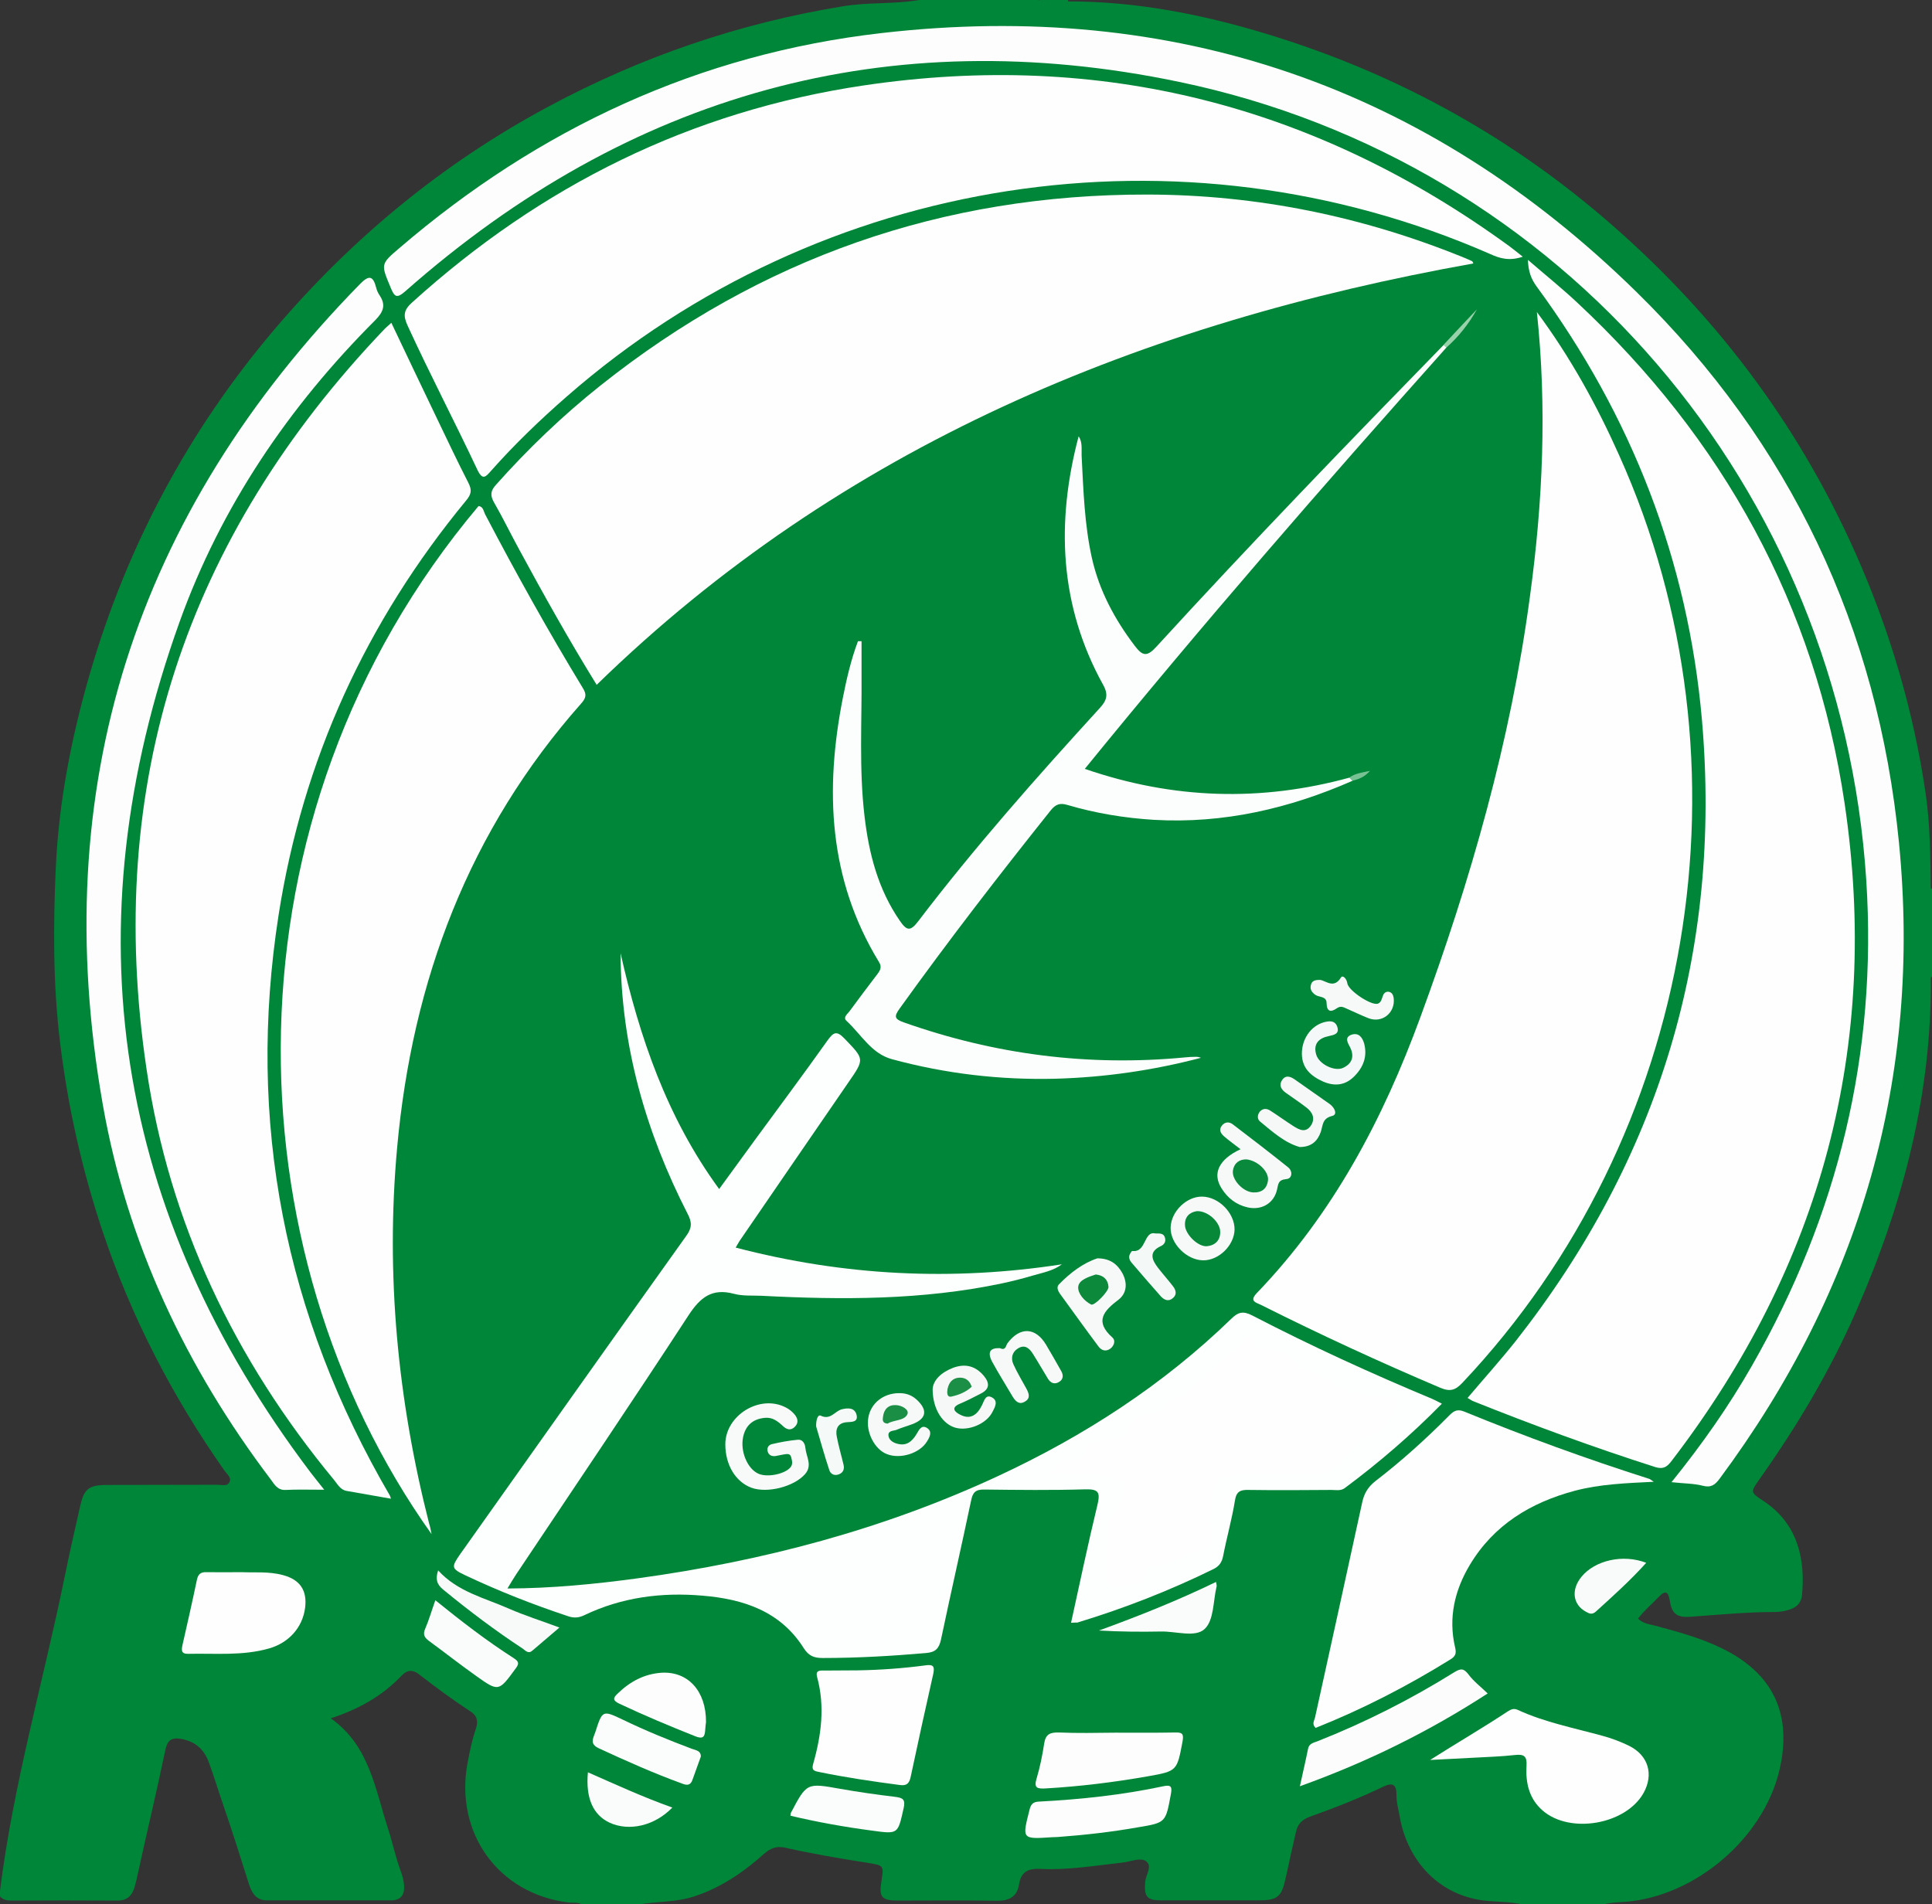
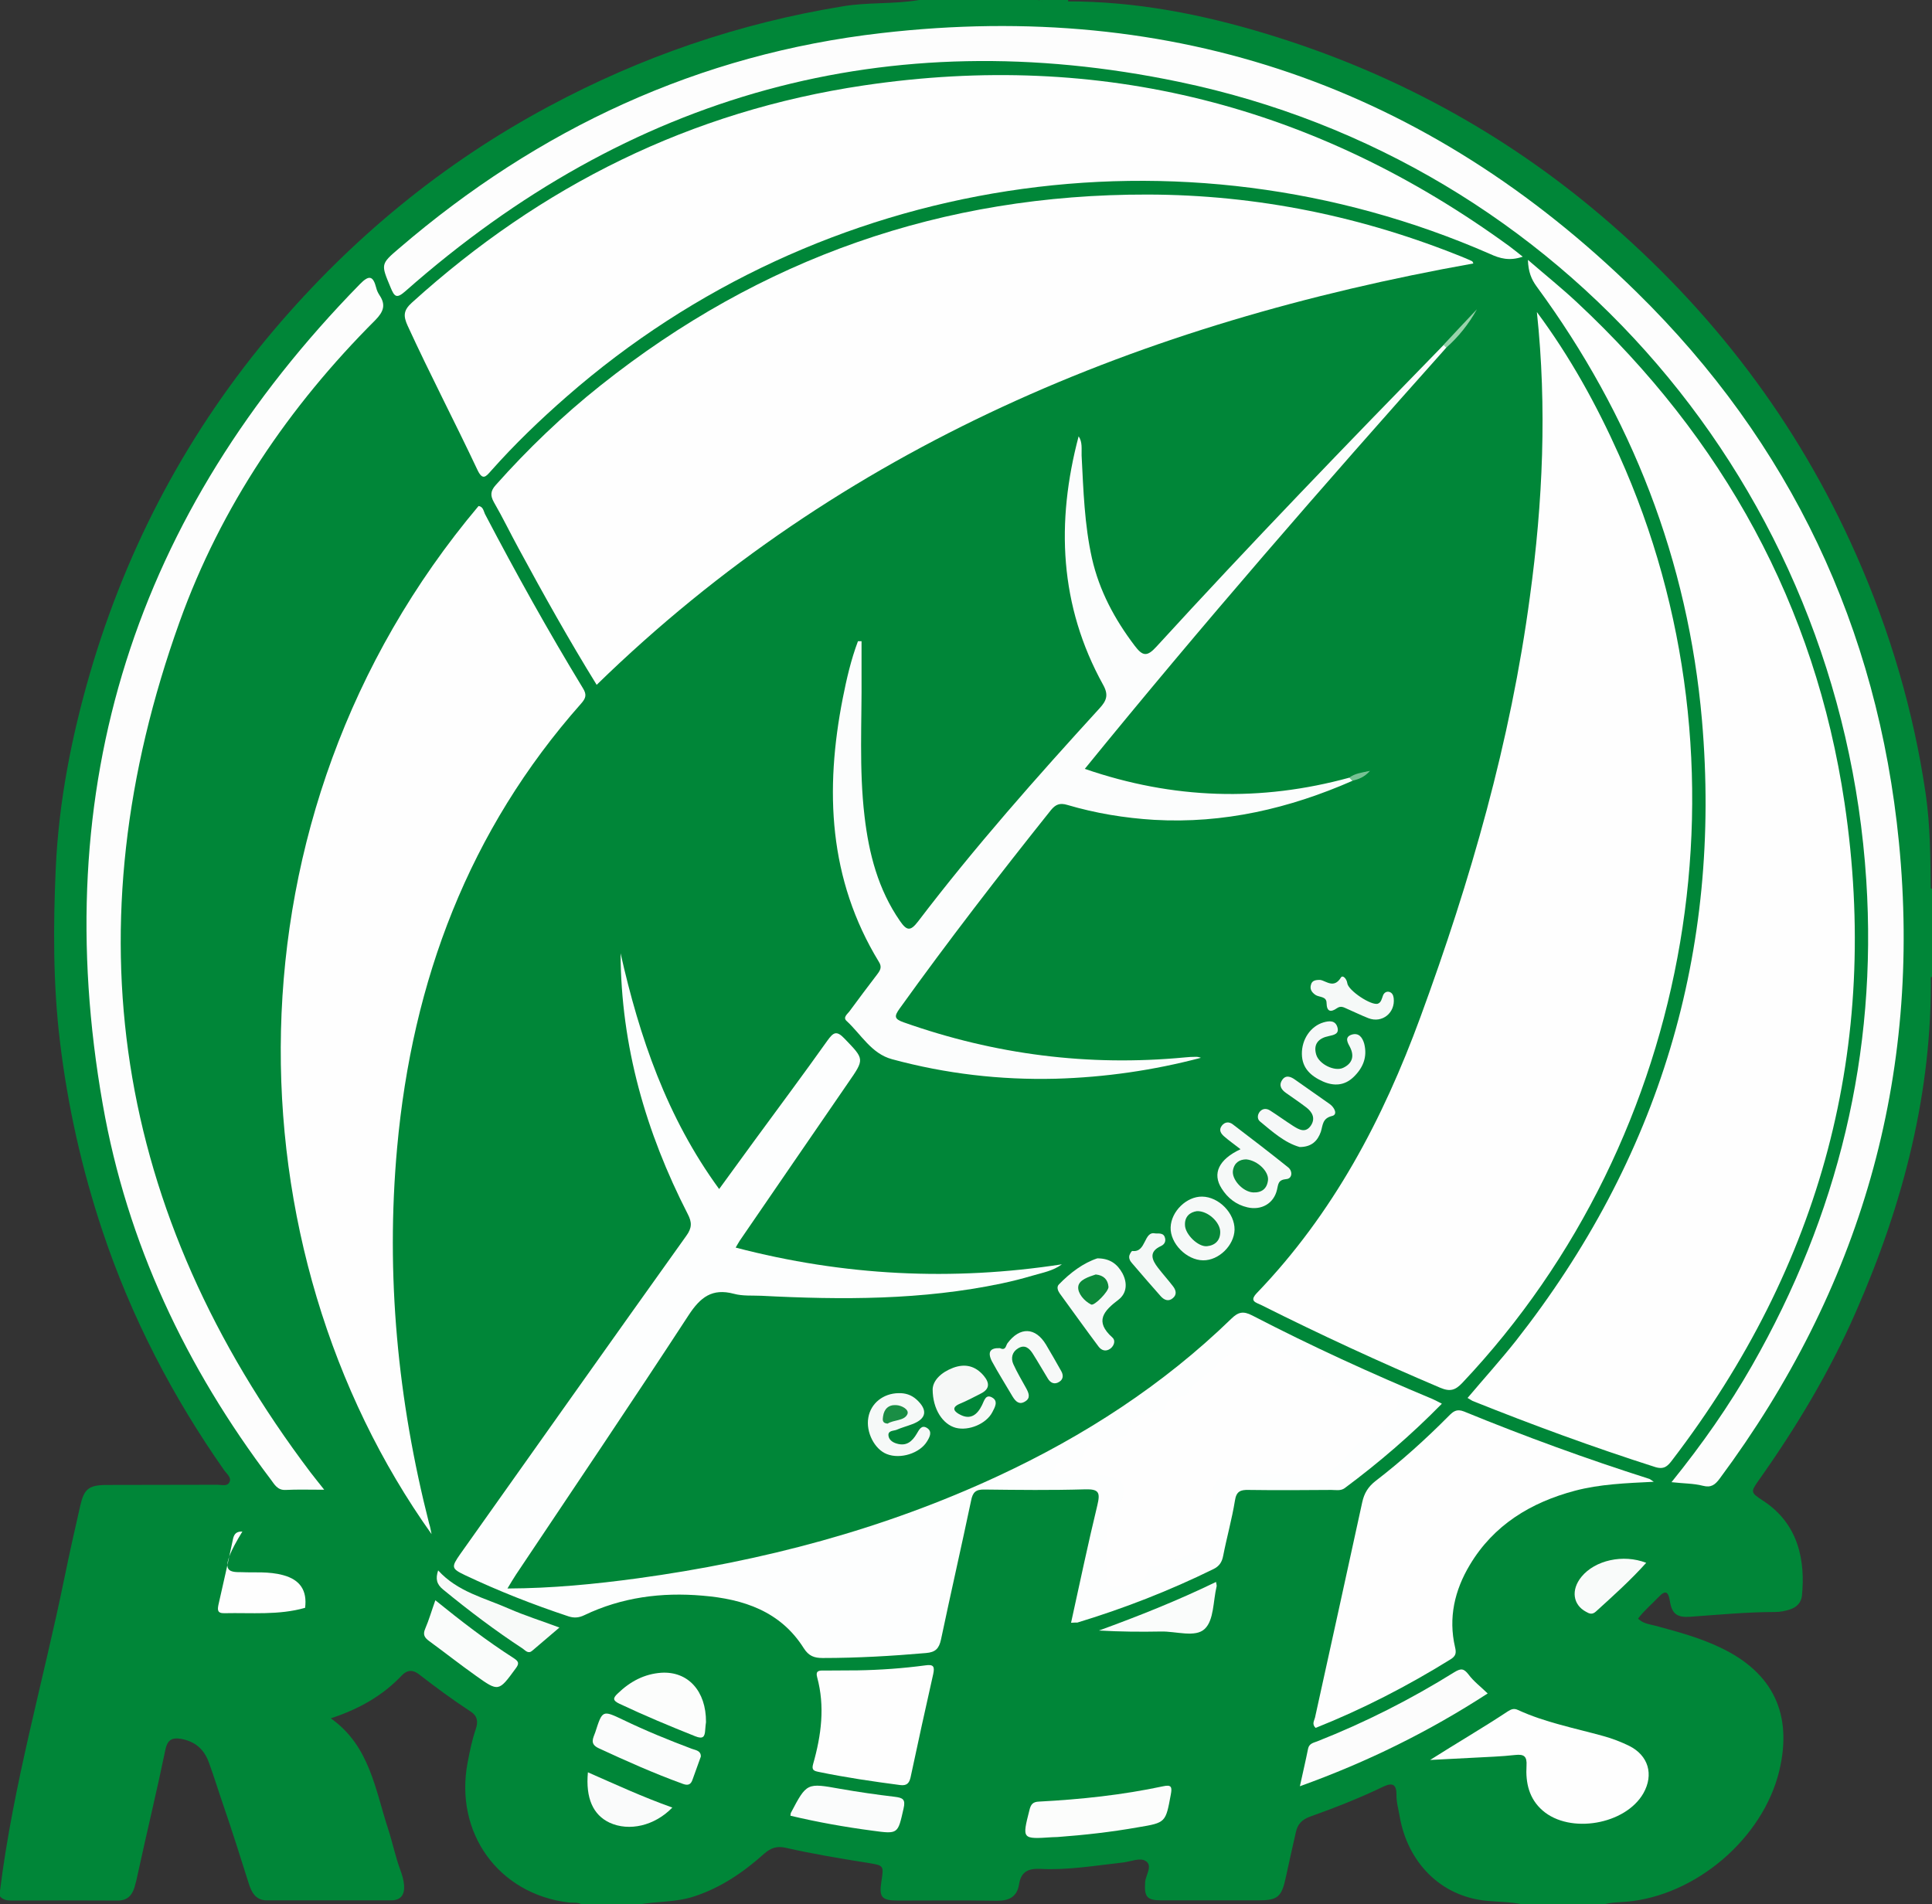
<svg xmlns="http://www.w3.org/2000/svg" version="1.1" id="图层_1" x="0px" y="0px" viewBox="0 0 97.01 95.63" style="enable-background:new 0 0 97.01 95.63;" xml:space="preserve">
  <rect x="0" y="0" width="97.01" height="95.63" fill="#333333" stroke="none" />
  <style type="text/css"> .st0{fill:#008638;} .st1{fill:#FEFEFE;} .st2{fill:#FDFEFE;} .st3{fill:#FDFDFD;} .st4{fill:#FCFDFD;} .st5{fill:#FCFCFC;} .st6{fill:#FCFDFC;} .st7{fill:#FBFCFC;} .st8{fill:#FAFCFB;} .st9{fill:#F8FAF9;} .st10{fill:#F7F9F9;} .st11{fill:#F6F9F8;} .st12{fill:#FAFBFB;} .st13{fill:#F6F8F7;} .st14{fill:#F9FBFA;} .st15{fill:#F6F8F8;} .st16{fill:#F7F9F8;} .st17{fill:#F5F8F8;} .st18{fill:#F4F8F7;} .st19{fill:#F5F9F7;} .st20{fill:#98D2AB;} .st21{fill:#77C193;} .st22{fill:#0C893A;} .st23{fill:#09893B;} .st24{fill:#1A8E45;} .st25{fill:#078839;} .st26{fill:#1C8F46;} </style>
  <g>
    <path class="st0" d="M46.15,0c1.99,0,3.97,0,5.96,0c0.48,0.15,0.97,0.03,1.45,0.07C57,0.06,60.34,0.71,63.62,1.71 c6.22,1.89,11.84,4.92,16.79,9.13c5.53,4.7,9.84,10.34,12.79,17.01c1.7,3.84,2.88,7.84,3.49,11.99c0.24,1.64,0.24,3.31,0.26,4.97 c0,1.37,0,2.73,0,4.09c0.08,5.94-1.38,11.54-3.75,16.95c-1.32,3.02-3,5.82-4.9,8.5c-0.4,0.57-0.4,0.6,0.21,1 c1.83,1.18,2.14,3.07,1.97,4.78c-0.04,0.35-0.26,0.58-0.6,0.69c-0.24,0.08-0.49,0.13-0.75,0.13c-1.43,0-2.85,0.14-4.28,0.24 c-0.63,0.04-0.9-0.14-1-0.78c-0.08-0.49-0.22-0.58-0.57-0.21c-0.33,0.35-0.71,0.66-1.03,1.08c0.25,0.26,0.58,0.28,0.87,0.36 c1.11,0.3,2.23,0.6,3.27,1.1c2.65,1.26,3.63,3.35,2.95,6.19c-0.82,3.39-4.19,6.27-7.68,6.57c-0.39,0.03-0.78,0.03-1.15,0.14 c-1.34,0-2.68,0-4.02,0c-0.58-0.13-1.18-0.13-1.77-0.18c-2.41-0.2-4.05-1.98-4.44-4.25c-0.06-0.36-0.17-0.72-0.16-1.09 c0-0.48-0.17-0.63-0.64-0.41c-1.2,0.58-2.45,1.07-3.71,1.52c-0.38,0.14-0.61,0.36-0.7,0.77c-0.17,0.76-0.35,1.53-0.51,2.29 c-0.21,0.98-0.41,1.14-1.39,1.14c-1.62,0-3.23,0-4.85,0c-0.74,0-0.87-0.18-0.82-0.92c0.03-0.36,0.4-0.83,0.02-1.06 c-0.28-0.18-0.76,0.04-1.14,0.08c-1.37,0.15-2.74,0.39-4.13,0.32c-0.59-0.03-0.98,0.12-1.08,0.77c-0.1,0.64-0.51,0.84-1.14,0.83 c-1.64-0.03-3.28-0.01-4.92-0.01c-0.85,0-0.98-0.16-0.85-0.98c0.12-0.78,0.12-0.78-0.67-0.91c-1.39-0.22-2.77-0.45-4.14-0.76 c-0.42-0.1-0.74,0-1.07,0.29c-1.04,0.93-2.17,1.71-3.52,2.15c-0.93,0.31-1.91,0.24-2.85,0.42c-0.92,0-1.85,0-2.77,0 c-0.2-0.14-0.45-0.09-0.67-0.11c-3.53-0.42-5.76-3.49-5.09-7.03c0.11-0.57,0.22-1.13,0.41-1.68c0.13-0.38,0.08-0.67-0.27-0.89 c-0.89-0.58-1.74-1.21-2.58-1.86c-0.29-0.23-0.58-0.24-0.86,0.05c-0.97,1.03-2.17,1.7-3.57,2.16c1.96,1.38,2.23,3.59,2.89,5.59 c0.22,0.68,0.36,1.38,0.61,2.05c0.09,0.24,0.16,0.49,0.18,0.74c0.03,0.46-0.14,0.76-0.66,0.76c-2.08,0-4.16,0-6.23,0 c-0.58,0-0.78-0.43-0.92-0.88c-0.41-1.3-0.82-2.6-1.26-3.88c-0.25-0.72-0.47-1.45-0.73-2.16c-0.24-0.66-0.68-1.06-1.4-1.19 c-0.47-0.08-0.68,0.07-0.78,0.52c-0.43,2.08-0.93,4.14-1.38,6.21c-0.05,0.25-0.11,0.5-0.18,0.74c-0.13,0.41-0.38,0.66-0.86,0.65 c-1.78-0.01-3.56-0.01-5.33,0c-0.22,0-0.41-0.04-0.56-0.21c0-0.09,0-0.18,0-0.28c0.66-5.32,2.16-10.46,3.23-15.69 c0.25-1.22,0.52-2.43,0.8-3.65c0.19-0.83,0.42-1.03,1.29-1.04c1.87-0.01,3.74,0,5.61-0.01c0.2,0,0.47,0.09,0.58-0.11 c0.14-0.24-0.11-0.42-0.24-0.6c-2.62-3.73-4.69-7.73-6.13-12.05c-1.03-3.09-1.74-6.25-2.13-9.5c-0.35-2.9-0.34-5.81-0.21-8.71 c0.15-3.32,0.79-6.59,1.72-9.79c1.87-6.41,4.95-12.18,9.26-17.26c3.89-4.58,8.46-8.35,13.78-11.2c4.64-2.49,9.54-4.17,14.74-5.02 C43.58,0.1,44.88,0.22,46.15,0z" />
    <path class="st0" d="M97.01,49.06l-0.06,0.01l-0.06,0c0-1.48,0-2.96,0-4.45c0.04-0.01,0.08-0.01,0.12,0.01 C97.01,46.1,97.01,47.58,97.01,49.06z" />
    <path class="st0" d="M53.63,0c0,0.04,0,0.08,0.01,0.12C53.12,0.16,52.61,0.19,52.11,0C52.61,0,53.12,0,53.63,0z" />
    <path class="st1" d="M77.17,15.67c1.67,2.25,3,4.66,4.13,7.19c6.98,15.51,3.81,34.21-7.87,46.58c-0.35,0.37-0.61,0.46-1.11,0.25 c-3.04-1.29-6.03-2.67-8.98-4.15c-0.28-0.14-0.64-0.19-0.21-0.63c3.81-3.97,6.31-8.7,8.19-13.83c2.52-6.86,4.53-13.85,5.5-21.12 C77.47,25.22,77.68,20.46,77.17,15.67z" />
    <path class="st1" d="M29.96,34.39c-1.39-2.25-2.67-4.54-3.92-6.85c-0.42-0.77-0.8-1.56-1.24-2.32c-0.19-0.34-0.17-0.57,0.09-0.86 c1.61-1.81,3.36-3.49,5.26-5c8.04-6.4,17.2-9.61,27.47-9.59c5.51,0.01,10.82,1.1,15.92,3.18c0.13,0.05,0.25,0.11,0.38,0.17 c0.03,0.02,0.04,0.07,0.06,0.11C57.36,16.2,42.28,22.38,29.96,34.39z" />
    <path class="st1" d="M73.69,70.2c0.82-0.97,1.65-1.89,2.42-2.86c7.2-9.16,10.35-19.57,9.35-31.17c-0.7-8.02-3.53-15.29-8.3-21.78 c-0.27-0.37-0.42-0.74-0.44-1.34c0.88,0.76,1.7,1.42,2.46,2.13c7.34,6.85,11.96,15.2,13.44,25.15c1.81,12.2-1.17,23.21-8.66,33 c-0.22,0.29-0.4,0.48-0.85,0.34c-3.1-0.99-6.15-2.11-9.17-3.32C73.86,70.31,73.78,70.25,73.69,70.2z" />
-     <path class="st1" d="M19.65,16.21c0.77,1.62,1.51,3.18,2.26,4.74c0.53,1.1,1.05,2.21,1.61,3.3c0.19,0.37,0.14,0.58-0.12,0.89 c-5.01,6.08-8.19,13-9.41,20.8c-1.62,10.39,0.3,20.1,5.59,29.17c0.02,0.04,0.03,0.09,0.05,0.15c-0.75-0.13-1.48-0.26-2.22-0.39 c-0.34-0.06-0.47-0.36-0.66-0.58c-4.97-6.02-8.25-12.86-9.39-20.59C5.22,39.36,9.33,26.97,19.32,16.51 C19.4,16.43,19.49,16.36,19.65,16.21z" />
    <path class="st1" d="M76.46,12.89c-0.67,0.23-1.15,0.09-1.65-0.14c-15.54-6.8-33.59-4-46.35,7.16c-1.34,1.17-2.62,2.4-3.8,3.73 c-0.27,0.31-0.43,0.5-0.69-0.05c-1.14-2.42-2.38-4.79-3.5-7.23c-0.23-0.5-0.21-0.78,0.21-1.16c6.49-5.88,14.01-9.62,22.69-10.91 c11.91-1.77,22.72,1,32.44,8.09C76,12.52,76.19,12.68,76.46,12.89z" />
    <path class="st1" d="M21.67,77.04c-10.16-14.26-10.79-36,2.36-51.63c0.23,0.03,0.25,0.25,0.32,0.4c1.55,2.96,3.18,5.89,4.92,8.75 c0.2,0.32,0.15,0.5-0.09,0.77c-5.64,6.37-8.48,13.92-9.24,22.31c-0.58,6.39,0.03,12.68,1.61,18.88 C21.59,76.63,21.61,76.74,21.67,77.04z" />
    <path class="st2" d="M53.78,81.49c0.44-2,0.85-3.96,1.32-5.9c0.15-0.63,0.09-0.82-0.61-0.8c-1.68,0.05-3.37,0.03-5.06,0.01 c-0.44-0.01-0.59,0.14-0.67,0.56c-0.49,2.33-1.02,4.64-1.51,6.97c-0.1,0.46-0.28,0.64-0.75,0.68c-1.73,0.15-3.45,0.25-5.19,0.25 c-0.43,0-0.7-0.1-0.95-0.49c-1.17-1.86-3.03-2.47-5.08-2.64c-2.06-0.18-4.06,0.08-5.94,0.98c-0.27,0.13-0.51,0.15-0.79,0.06 c-1.78-0.59-3.51-1.27-5.2-2.07c-0.69-0.33-0.7-0.4-0.24-1.06c3.78-5.33,7.55-10.66,11.35-15.98c0.29-0.4,0.29-0.68,0.07-1.1 c-2.1-4.1-3.35-8.43-3.37-13.09c0.95,4.21,2.32,8.24,4.95,11.84c0.61-0.84,1.19-1.64,1.77-2.43c1.23-1.68,2.47-3.34,3.67-5.03 c0.29-0.4,0.45-0.52,0.85-0.1c1.01,1.05,1.02,1.02,0.19,2.22c-1.82,2.64-3.63,5.29-5.45,7.94c-0.06,0.09-0.11,0.19-0.2,0.34 c5.43,1.42,10.87,1.69,16.38,0.84c-0.44,0.33-0.97,0.42-1.48,0.57c-0.51,0.15-1.02,0.28-1.54,0.39c-3.99,0.84-8.02,0.83-12.07,0.62 c-0.46-0.02-0.94,0.02-1.38-0.1c-1.09-0.29-1.68,0.17-2.27,1.07c-2.85,4.37-5.77,8.69-8.67,13.03c-0.14,0.21-0.26,0.42-0.43,0.7 c2.25-0.01,4.39-0.22,6.53-0.51c6.28-0.86,12.35-2.46,18.11-5.14c4.32-2.01,8.28-4.57,11.71-7.9c0.34-0.33,0.59-0.4,1.05-0.16 c2.95,1.53,5.97,2.91,9.04,4.19c0.14,0.06,0.28,0.14,0.48,0.24c-1.54,1.57-3.16,2.96-4.88,4.24c-0.21,0.15-0.45,0.09-0.67,0.09 c-1.39,0.01-2.77,0.02-4.16,0c-0.4-0.01-0.61,0.07-0.68,0.53c-0.15,0.93-0.41,1.85-0.59,2.77c-0.06,0.32-0.19,0.53-0.5,0.68 c-2.2,1.08-4.48,1.97-6.82,2.68C54.03,81.48,53.94,81.48,53.78,81.49z" />
    <path class="st3" d="M83.93,74.43c1.55-1.92,2.88-3.82,4.04-5.85c4.32-7.56,6.3-15.68,5.74-24.37C92.44,24.53,78.46,8.12,59.2,4.11 c-14.62-3.05-27.62,0.61-38.83,10.5c-0.45,0.4-0.56,0.31-0.76-0.18c-0.48-1.16-0.51-1.16,0.43-1.96c7-6.01,15.05-9.76,24.23-10.81 c14.68-1.69,27.4,2.69,37.92,13.02c7.7,7.56,12.1,16.85,13.16,27.62c1.16,11.8-1.94,22.44-9,31.95c-0.23,0.31-0.43,0.47-0.85,0.36 C85.04,74.49,84.54,74.5,83.93,74.43z" />
    <path class="st4" d="M72.62,17.46c-6.18,6.92-12.26,13.91-18.15,21.15c4.44,1.53,8.84,1.66,13.29,0.44 c0.14-0.03,0.18,0.03,0.15,0.16c-3.17,1.39-6.47,2.16-9.96,1.96c-1.48-0.09-2.94-0.33-4.36-0.75c-0.37-0.11-0.58-0.03-0.82,0.26 c-2.61,3.27-5.16,6.57-7.6,9.97c-0.27,0.38-0.28,0.52,0.21,0.69c4.58,1.62,9.28,2.22,14.11,1.76c0.18-0.02,0.37-0.03,0.55-0.03 c0.08,0,0.17,0.01,0.26,0.05c-2.39,0.63-4.82,0.98-7.29,1.05c-2.79,0.07-5.53-0.25-8.22-0.98c-1.04-0.28-1.55-1.25-2.29-1.93 c-0.18-0.17,0.05-0.34,0.15-0.47c0.46-0.63,0.94-1.26,1.41-1.88c0.15-0.2,0.23-0.36,0.07-0.61c-2.53-4.15-2.72-8.63-1.81-13.25 c0.19-0.96,0.41-1.92,0.76-2.85c0.06,0,0.12,0,0.18,0c0,0.55,0,1.11,0,1.66c0.02,2.38-0.13,4.76,0.15,7.13 c0.22,1.88,0.68,3.67,1.78,5.26c0.34,0.49,0.52,0.53,0.91,0.02c2.84-3.73,5.95-7.24,9.11-10.7c0.36-0.39,0.46-0.68,0.18-1.18 c-2.2-3.98-2.37-8.17-1.23-12.48c0.2,0.29,0.14,0.64,0.15,0.97c0.09,1.73,0.14,3.46,0.52,5.16c0.37,1.63,1.14,3.06,2.14,4.38 c0.4,0.53,0.62,0.58,1.1,0.05c4.71-5.15,9.55-10.16,14.42-15.15C72.6,17.3,72.66,17.33,72.62,17.46z" />
    <path class="st3" d="M16.28,74.81c-0.75,0-1.35-0.02-1.94,0.01c-0.41,0.02-0.56-0.28-0.74-0.52c-4.26-5.63-7.22-11.88-8.44-18.84 C2.36,39.53,6.78,25.81,18.07,14.27c0.45-0.46,0.66-0.44,0.82,0.18c0.03,0.13,0.09,0.26,0.17,0.38c0.32,0.48,0.2,0.82-0.21,1.24 c-4.35,4.35-7.75,9.36-9.83,15.15c-5.53,15.4-3.29,29.67,6.58,42.73C15.79,74.2,15.99,74.44,16.28,74.81z" />
    <path class="st1" d="M83.04,74.41c-1.42,0.07-2.71,0.12-3.96,0.45c-2.22,0.59-4.08,1.72-5.28,3.73c-0.76,1.27-1.08,2.65-0.74,4.12 c0.07,0.29,0.05,0.45-0.23,0.62c-2.16,1.34-4.41,2.5-6.77,3.44c-0.2-0.19-0.07-0.36-0.03-0.52c0.79-3.6,1.59-7.21,2.37-10.81 c0.1-0.46,0.3-0.78,0.67-1.07c1.3-1,2.52-2.1,3.67-3.26c0.22-0.22,0.39-0.38,0.77-0.23c3.05,1.25,6.15,2.38,9.29,3.38 C82.83,74.26,82.87,74.3,83.04,74.41z" />
    <path class="st1" d="M71.81,88.38c1.32-0.84,2.63-1.6,3.9-2.44c0.16-0.1,0.3-0.17,0.51-0.07c1.37,0.63,2.85,0.91,4.29,1.31 c0.44,0.12,0.88,0.29,1.29,0.49c0.97,0.48,1.25,1.44,0.72,2.38c-0.9,1.58-3.69,2.06-5.06,0.87c-0.69-0.6-0.86-1.4-0.81-2.25 c0.03-0.47-0.12-0.59-0.57-0.54c-0.71,0.08-1.43,0.1-2.14,0.14C73.22,88.31,72.52,88.34,71.81,88.38z" />
    <path class="st1" d="M43.08,83.88c1.13-0.02,2.26-0.1,3.38-0.25c0.41-0.06,0.48,0.05,0.4,0.43c-0.39,1.73-0.77,3.46-1.14,5.2 c-0.07,0.3-0.2,0.42-0.52,0.38c-1.37-0.18-2.74-0.38-4.09-0.66c-0.24-0.05-0.37-0.09-0.28-0.4c0.41-1.44,0.6-2.89,0.2-4.36 c-0.09-0.32,0.1-0.34,0.34-0.33C41.93,83.89,42.5,83.88,43.08,83.88z" />
-     <path class="st1" d="M12.16,78.95c0.59,0.03,1.33-0.05,2.06,0.15c0.85,0.23,1.21,0.77,1.1,1.64c-0.13,1-0.83,1.76-1.81,2.04 c-1.33,0.38-2.7,0.24-4.05,0.27c-0.37,0.01-0.35-0.18-0.3-0.43c0.25-1.1,0.5-2.2,0.73-3.3c0.06-0.27,0.19-0.38,0.47-0.37 C10.91,78.96,11.46,78.95,12.16,78.95z" />
+     <path class="st1" d="M12.16,78.95c0.59,0.03,1.33-0.05,2.06,0.15c0.85,0.23,1.21,0.77,1.1,1.64c-1.33,0.38-2.7,0.24-4.05,0.27c-0.37,0.01-0.35-0.18-0.3-0.43c0.25-1.1,0.5-2.2,0.73-3.3c0.06-0.27,0.19-0.38,0.47-0.37 C10.91,78.96,11.46,78.95,12.16,78.95z" />
    <path class="st5" d="M74.7,85.04c-2.96,1.92-6.04,3.44-9.43,4.66c0.15-0.69,0.29-1.28,0.41-1.88c0.05-0.26,0.26-0.3,0.45-0.37 c2.41-0.95,4.7-2.11,6.9-3.48c0.33-0.2,0.47-0.19,0.71,0.12C73.99,84.43,74.35,84.7,74.7,85.04z" />
-     <path class="st3" d="M55.99,87.01c1.01,0,2.03,0.01,3.04-0.01c0.35-0.01,0.41,0.09,0.35,0.44c-0.28,1.48-0.26,1.5-1.74,1.76 c-1.7,0.3-3.42,0.51-5.14,0.61c-0.41,0.02-0.6-0.01-0.45-0.5c0.17-0.57,0.29-1.16,0.38-1.75c0.07-0.47,0.29-0.57,0.73-0.56 C54.1,87.04,55.04,87.02,55.99,87.01z" />
    <path class="st6" d="M53.1,92.25c-0.09,0-0.18,0.01-0.28,0.01c-1.51,0.1-1.5,0.1-1.13-1.36c0.07-0.29,0.17-0.42,0.49-0.43 c2.09-0.11,4.17-0.33,6.23-0.77c0.41-0.09,0.45,0.04,0.38,0.41c-0.26,1.41-0.25,1.42-1.64,1.65C55.8,92,54.45,92.15,53.1,92.25z" />
    <path class="st7" d="M35.19,88.21c-0.15,0.41-0.28,0.77-0.41,1.14c-0.09,0.28-0.24,0.33-0.52,0.22c-1.43-0.52-2.82-1.14-4.2-1.78 c-0.47-0.22-0.27-0.51-0.17-0.8c0.36-1.12,0.36-1.12,1.41-0.62c1.12,0.54,2.27,1.01,3.44,1.45C34.93,87.89,35.2,87.91,35.19,88.21z " />
    <path class="st7" d="M39.69,91.18c0.01-0.09,0.01-0.12,0.02-0.14c0.8-1.52,0.8-1.51,2.48-1.21c0.91,0.16,1.82,0.29,2.74,0.4 c0.4,0.05,0.55,0.12,0.44,0.59c-0.29,1.28-0.26,1.29-1.57,1.11C42.44,91.75,41.08,91.51,39.69,91.18z" />
    <path class="st6" d="M35.45,86.48c-0.01,0.07-0.03,0.23-0.04,0.39c-0.02,0.34-0.1,0.48-0.5,0.32c-1.28-0.51-2.55-1.04-3.8-1.63 c-0.34-0.16-0.35-0.28-0.09-0.52c0.62-0.6,1.33-0.98,2.19-1.04C34.54,83.92,35.46,84.91,35.45,86.48z" />
    <path class="st8" d="M21.86,80.36c1.31,1.06,2.58,2.04,3.94,2.91c0.24,0.16,0.29,0.26,0.09,0.52c-0.85,1.16-0.85,1.18-2.01,0.35 c-0.79-0.56-1.55-1.16-2.33-1.73c-0.23-0.17-0.33-0.32-0.2-0.62C21.54,81.35,21.67,80.89,21.86,80.36z" />
-     <path class="st9" d="M36.42,72.53c0-1.46,1.74-2.53,3.04-1.85c0.16,0.08,0.31,0.2,0.43,0.34c0.16,0.19,0.23,0.41,0.03,0.62 c-0.21,0.22-0.42,0.15-0.61-0.03c-0.26-0.24-0.52-0.45-0.91-0.41c-0.61,0.06-0.97,0.39-1.09,0.98c-0.14,0.7,0.21,1.55,0.74,1.81 c0.43,0.22,1.31,0.05,1.62-0.28c0.16-0.17,0.1-0.35,0.06-0.52c-0.05-0.23-0.23-0.17-0.39-0.15c-0.14,0.02-0.27,0.06-0.41,0.08 c-0.18,0.02-0.33-0.05-0.38-0.22c-0.06-0.19,0.04-0.34,0.21-0.38c0.42-0.1,0.86-0.18,1.29-0.22c0.25-0.03,0.37,0.19,0.39,0.41 c0.04,0.44,0.37,0.88-0.02,1.32c-0.56,0.63-1.89,0.97-2.69,0.68C36.93,74.41,36.42,73.56,36.42,72.53z" />
    <path class="st10" d="M55.1,63.19c0.65,0,1.01,0.3,1.26,0.75c0.26,0.49,0.22,1-0.19,1.32c-0.75,0.57-1.23,1.09-0.31,1.91 c0.16,0.14,0.09,0.4-0.1,0.55c-0.23,0.17-0.45,0.1-0.6-0.1c-0.66-0.88-1.3-1.78-1.95-2.67c-0.09-0.13-0.17-0.32-0.04-0.45 C53.74,63.91,54.4,63.42,55.1,63.19z" />
    <path class="st11" d="M62.29,57.71c-0.32-0.25-0.58-0.43-0.82-0.64c-0.16-0.14-0.29-0.32-0.12-0.54c0.15-0.2,0.37-0.21,0.55-0.07 c0.93,0.71,1.86,1.42,2.78,2.16c0.24,0.19,0.21,0.57-0.09,0.59c-0.42,0.04-0.4,0.25-0.47,0.54c-0.16,0.69-0.79,1.04-1.48,0.88 c-0.57-0.13-1-0.47-1.3-0.95C60.86,58.93,61.2,58.22,62.29,57.71z" />
    <path class="st9" d="M22,78.86c0.98,1.08,2.33,1.38,3.55,1.92c0.8,0.35,1.63,0.61,2.54,0.95c-0.48,0.41-0.92,0.78-1.36,1.16 c-0.2,0.18-0.34,0-0.48-0.1c-1.39-0.91-2.71-1.91-3.99-2.96C21.92,79.56,21.86,79.28,22,78.86z" />
    <path class="st8" d="M61.06,79.44c0.02,0.13,0.04,0.18,0.03,0.22c-0.18,0.74-0.13,1.7-0.6,2.14c-0.47,0.45-1.45,0.11-2.2,0.13 c-1.03,0.02-2.06,0.01-3.11-0.05C57.16,81.16,59.12,80.38,61.06,79.44z" />
    <path class="st12" d="M33.76,90.77c-0.89,0.92-2.17,1.21-3.15,0.76c-0.83-0.39-1.21-1.23-1.09-2.53 C30.91,89.61,32.27,90.24,33.76,90.77z" />
    <path class="st11" d="M45.12,69.96c0.33-0.01,0.63,0.08,0.89,0.31c0.59,0.53,0.52,0.98-0.21,1.25c-0.26,0.1-0.53,0.17-0.78,0.28 c-0.15,0.06-0.42,0.03-0.41,0.27c0.01,0.22,0.2,0.36,0.41,0.42c0.49,0.15,0.78-0.1,1.01-0.49c0.12-0.2,0.24-0.47,0.52-0.29 c0.28,0.18,0.13,0.46,0,0.67c-0.36,0.6-1.34,0.91-2.02,0.64c-0.62-0.24-1.06-1.11-0.93-1.83C43.72,70.47,44.35,69.97,45.12,69.96z" />
    <path class="st11" d="M60.41,63.29c-0.83-0.01-1.66-0.85-1.63-1.66c0.03-0.8,0.8-1.55,1.58-1.54c0.84,0.01,1.64,0.83,1.63,1.66 C61.97,62.54,61.2,63.3,60.41,63.29z" />
    <path class="st13" d="M46.83,69.76c0.02-0.44,0.42-0.84,1.02-1.07c0.61-0.23,1.13-0.1,1.55,0.4c0.29,0.35,0.31,0.66-0.15,0.89 c-0.35,0.18-0.69,0.36-1.05,0.51c-0.5,0.21-0.23,0.43,0.01,0.55c0.53,0.28,0.87-0.01,1.1-0.48c0.11-0.22,0.18-0.57,0.51-0.38 c0.32,0.18,0.13,0.5,0.01,0.73c-0.3,0.59-1.19,0.96-1.84,0.79C47.35,71.53,46.83,70.78,46.83,69.76z" />
    <path class="st14" d="M82.66,78.48c-0.79,0.88-1.66,1.66-2.53,2.45c-0.18,0.16-0.32,0.11-0.49,0.01c-0.66-0.35-0.77-1.1-0.23-1.76 C80.09,78.35,81.5,78.03,82.66,78.48z" />
    <path class="st15" d="M65.26,57.6c-0.75-0.21-1.37-0.77-2-1.29c-0.14-0.12-0.13-0.34,0.01-0.5c0.15-0.16,0.34-0.15,0.51-0.04 c0.39,0.25,0.76,0.52,1.15,0.77c0.3,0.19,0.63,0.38,0.9-0.03c0.23-0.36,0.06-0.67-0.24-0.9c-0.33-0.25-0.67-0.48-1.01-0.72 c-0.23-0.16-0.38-0.37-0.21-0.64c0.18-0.29,0.44-0.19,0.66-0.03c0.59,0.41,1.17,0.82,1.75,1.23c0.23,0.17,0.4,0.52,0.11,0.59 c-0.5,0.12-0.46,0.46-0.57,0.8C66.16,57.29,65.86,57.6,65.26,57.6z" />
    <path class="st16" d="M50.21,67.7c0.3,0.14,0.29-0.13,0.38-0.25c0.62-0.83,1.4-0.81,1.93,0.07c0.26,0.43,0.51,0.88,0.76,1.32 c0.12,0.2,0.12,0.42-0.09,0.55c-0.23,0.15-0.44,0.07-0.58-0.17c-0.25-0.41-0.49-0.83-0.75-1.24c-0.17-0.27-0.4-0.48-0.74-0.27 c-0.3,0.18-0.37,0.49-0.24,0.79c0.19,0.42,0.43,0.82,0.65,1.22c0.13,0.24,0.23,0.49-0.06,0.66c-0.29,0.18-0.47,0-0.62-0.24 c-0.35-0.6-0.72-1.18-1.05-1.79C49.57,67.88,49.73,67.68,50.21,67.7z" />
    <path class="st17" d="M65.37,52.93c-0.01-0.74,0.44-1.4,1.09-1.59c0.28-0.08,0.58-0.11,0.69,0.23c0.11,0.35-0.16,0.4-0.43,0.46 c-0.5,0.1-0.79,0.39-0.63,0.93c0.14,0.48,0.93,0.87,1.36,0.66c0.44-0.21,0.57-0.57,0.34-1.03c-0.11-0.21-0.3-0.5,0.07-0.63 c0.37-0.12,0.55,0.14,0.64,0.45c0.17,0.67-0.06,1.22-0.54,1.68c-0.45,0.43-0.98,0.46-1.53,0.22 C65.83,54.04,65.38,53.65,65.37,52.93z" />
    <path class="st11" d="M66.3,49.21c0.29,0.05,0.68,0.45,1.03-0.12c0.09-0.15,0.29,0.06,0.32,0.28c0.04,0.37,1.22,1.15,1.54,1.03 c0.16-0.06,0.19-0.24,0.25-0.4c0.05-0.14,0.17-0.23,0.32-0.19c0.14,0.04,0.2,0.16,0.22,0.31c0.09,0.74-0.58,1.28-1.27,1.01 c-0.36-0.14-0.72-0.32-1.07-0.47c-0.16-0.07-0.31-0.17-0.51-0.03c-0.3,0.21-0.51,0.19-0.52-0.26c0-0.35-0.37-0.28-0.56-0.41 c-0.2-0.14-0.29-0.3-0.22-0.52C65.88,49.25,66.04,49.2,66.3,49.21z" />
    <path class="st18" d="M58.01,61.94c0.28-0.01,0.41,0.02,0.47,0.17c0.08,0.2,0.01,0.37-0.18,0.46c-0.64,0.29-0.46,0.7-0.15,1.1 c0.24,0.31,0.5,0.6,0.74,0.91c0.16,0.2,0.22,0.43,0,0.61c-0.22,0.19-0.44,0.09-0.61-0.1c-0.49-0.55-0.97-1.11-1.45-1.67 c-0.09-0.1-0.16-0.24-0.12-0.38c0.03-0.08,0.1-0.22,0.15-0.22C57.57,62.91,57.42,61.8,58.01,61.94z" />
-     <path class="st19" d="M40.98,71.63c-0.01-0.32,0.08-0.61,0.23-0.54c0.49,0.24,0.71-0.23,1.06-0.32c0.32-0.08,0.65-0.08,0.74,0.28 c0.09,0.38-0.25,0.35-0.5,0.37c-0.46,0.04-0.57,0.36-0.49,0.74c0.09,0.47,0.23,0.94,0.34,1.41c0.05,0.23-0.04,0.41-0.28,0.48 c-0.22,0.07-0.39-0.06-0.44-0.23C41.39,73.07,41.18,72.3,40.98,71.63z" />
    <path class="st20" d="M72.62,17.46c-0.05-0.05-0.09-0.09-0.14-0.14c0.56-0.6,1.12-1.2,1.68-1.79 C73.75,16.27,73.24,16.91,72.62,17.46z" />
    <path class="st21" d="M67.9,39.21c-0.05-0.05-0.1-0.11-0.15-0.16c0.28-0.21,0.61-0.25,1.04-0.34C68.5,39.04,68.21,39.13,67.9,39.21 z" />
    <path class="st1" d="M64.44,74.01c-0.94,0.02-1.89-0.05-2.83,0.13c-0.4,0.07-0.63,0.23-0.69,0.64c-0.09,0.68-0.21,1.36-0.11,2.05 c0.11,0.82,0.03,0.91-0.77,1.1c-0.76,0.18-1.39,0.74-2.22,0.7c-0.07,0-0.21,0.09-0.21,0.15c-0.04,1.02-0.88,0.71-1.43,0.87 c-0.4,0.12-0.62-0.03-0.61-0.47c0.01-0.76,0-1.52,0.01-2.29c0-0.69,0.62-1.09,0.79-1.73c0.18-0.67-0.09-0.84-0.58-0.98 c-0.77-0.22-1.55-0.15-2.34-0.17c-0.18,0-0.49,0.13-0.51-0.17c-0.02-0.27,0.22-0.45,0.49-0.5c0.18-0.03,0.37-0.02,0.55-0.03 c0.17-0.01,0.39-0.05,0.42-0.19c0.2-1,1.08-0.71,1.7-0.9c0.22-0.07,0.51-0.06,0.54-0.33c0.12-0.87,0.85-0.85,1.44-1.04 c0.13-0.04,0.38-0.02,0.39-0.04c0.06-0.8,0.99-0.51,1.17-0.84c0.38-0.7,1.1-0.95,1.51-1.47c0.4-0.5,1.13-0.63,1.33-1.33 c0.05-0.17,0.34-0.07,0.42,0.14c0.16,0.38,0.47,0.45,0.84,0.47c0.58,0.04,1.05,0.2,1.46,0.73c0.38,0.49,1.17,0.46,1.67,0.88 c0.85,0.72,1.91,0.64,2.91,0.74c0.2,0.02,0.37,0.07,0.42,0.29c0.04,0.17-0.76,1.42-0.95,1.47c-0.89,0.24-1.38,1.01-1.99,1.59 c-0.32,0.3-0.56,0.55-1.03,0.52C65.64,73.98,65.04,74.01,64.44,74.01z" />
    <path class="st22" d="M55.02,64c0.4,0.04,0.61,0.26,0.64,0.62c0.02,0.22-0.71,0.97-0.87,0.89c-0.36-0.18-0.68-0.57-0.65-0.89 C54.17,64.27,54.66,64.12,55.02,64z" />
    <path class="st23" d="M62.58,58.22c0.58,0.06,1.13,0.61,1.09,1.04c-0.05,0.44-0.32,0.64-0.75,0.62c-0.52-0.03-1.09-0.66-1.01-1.11 C61.98,58.37,62.26,58.22,62.58,58.22z" />
    <path class="st24" d="M44.57,71.49c-0.29-0.02-0.25-0.21-0.23-0.36c0.05-0.37,0.27-0.59,0.65-0.57c0.29,0.01,0.68,0.23,0.57,0.46 C45.4,71.36,44.88,71.29,44.57,71.49z" />
    <path class="st25" d="M60.1,60.82c0.55-0.02,1.16,0.55,1.17,1.03c0.01,0.44-0.26,0.69-0.66,0.73c-0.44,0.05-1.1-0.59-1.11-1.06 C59.48,61.09,59.75,60.87,60.1,60.82z" />
-     <path class="st26" d="M48.79,69.64c-0.29,0.27-0.65,0.41-1.01,0.49c-0.25,0.06-0.23-0.23-0.2-0.39c0.08-0.39,0.34-0.6,0.73-0.55 C48.54,69.22,48.71,69.38,48.79,69.64z" />
  </g>
</svg>